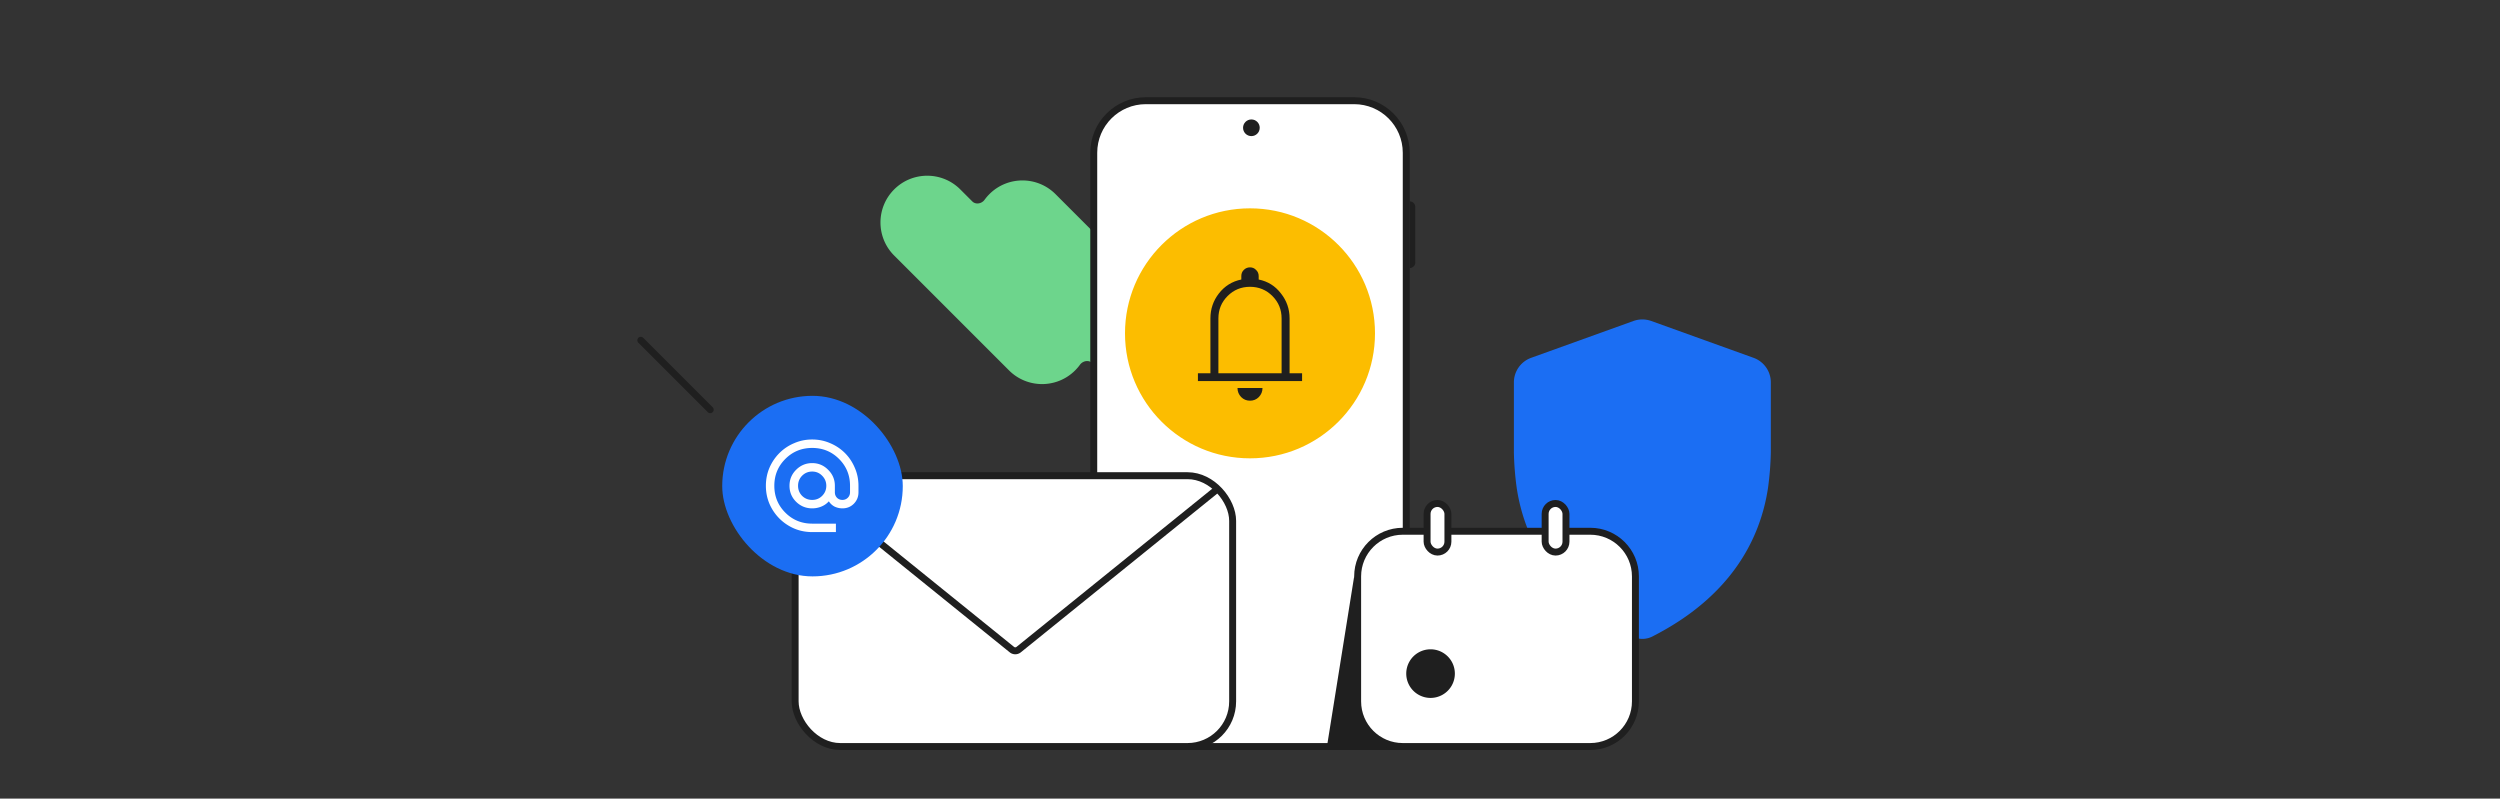
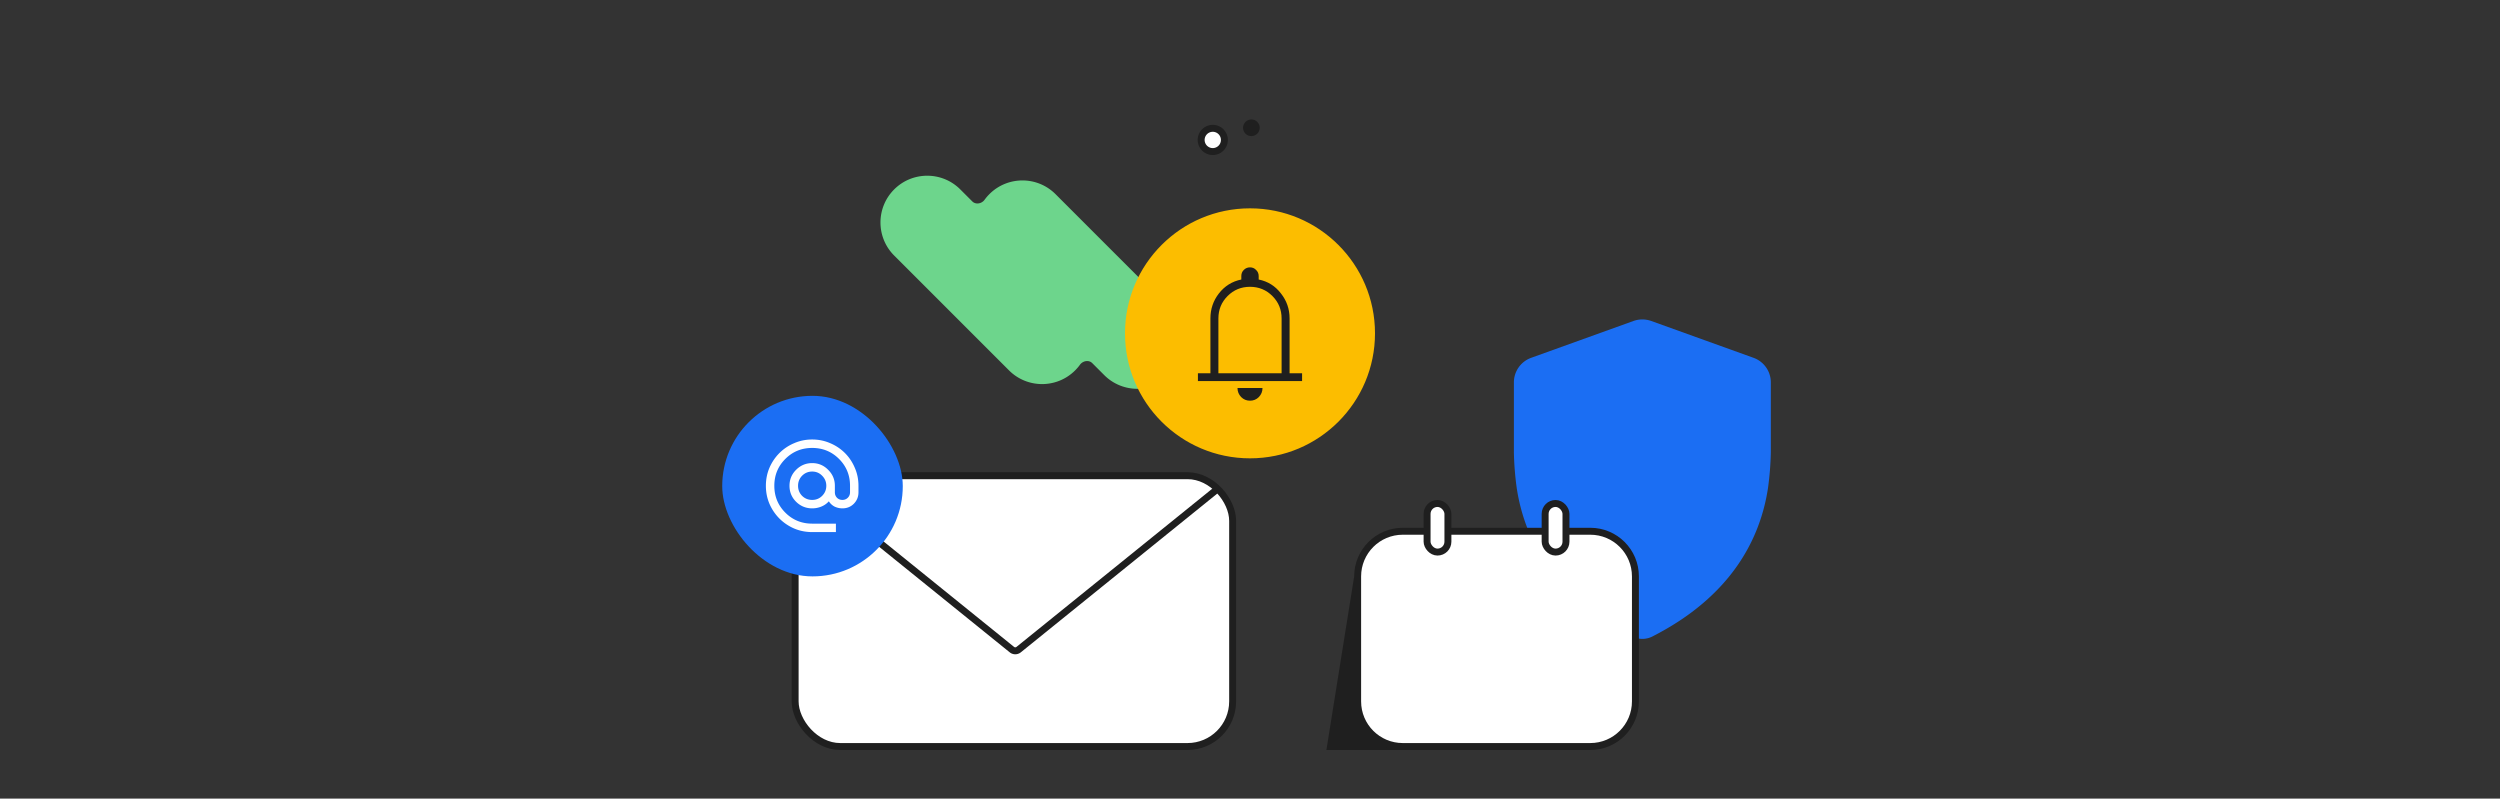
<svg xmlns="http://www.w3.org/2000/svg" width="720" height="230" viewBox="0 0 720 230" fill="none">
  <rect x="0" y="0" width="720" height="230" fill="#333333" stroke="none" />
  <path fill-rule="evenodd" clip-rule="evenodd" d="M337.063 88.989c5.259 5.258 5.259 13.785 0 19.043-5.258 5.259-13.785 5.259-19.043 0l-3.455-3.454c-.999-.999-2.708-.672-3.537.471a13.7 13.7 0 0 1-1.387 1.622c-5.258 5.259-13.784 5.259-19.043 0l-33.076-33.076c-5.259-5.258-5.259-13.785 0-19.043 5.259-5.259 13.785-5.259 19.044 0l3.455 3.455c.998.998 2.707.672 3.537-.471.412-.568.874-1.111 1.386-1.623 5.259-5.259 13.785-5.259 19.044 0l33.075 33.076z" fill="#6DD58C" />
  <path d="M352.624 40.303a3.345 3.345 0 1 1-6.69 0 3.345 3.345 0 0 1 6.69 0z" fill="#fff" stroke="#1F1F1F" stroke-width="2" />
-   <path d="M315 44c0-8.284 6.716-15 15-15h60c8.284 0 15 6.716 15 15v156c0 8.284-6.716 15-15 15h-60c-8.284 0-15-6.716-15-15V44z" fill="#fff" stroke="#1F1F1F" stroke-width="2" />
  <ellipse cx="360.4" cy="36.8" rx="2.4" ry="2.4" fill="#1F1F1F" />
-   <path d="M406 58a1.6 1.6 0 0 1 1.6 1.6v16a1.6 1.6 0 0 1-1.6 1.6V58z" fill="#1F1F1F" />
  <path d="M510 110.12a7.531 7.531 0 0 0-4.995-7.076l-29.43-10.596a7.636 7.636 0 0 0-5.157 0l-29.423 10.596A7.531 7.531 0 0 0 436 110.12v20.132c.069 3.45.339 6.785.802 10.204 2.189 14.643 10.506 31.226 33.3 42.848a6.381 6.381 0 0 0 5.796 0c22.794-11.614 31.111-28.205 33.3-42.848.463-3.419.733-6.746.802-10.196v-20.14z" fill="#1B6EF3" />
  <rect x="229" y="137" width="126" height="78" rx="13" fill="#fff" stroke="#1F1F1F" stroke-width="2" />
  <path d="M233.732 140.467l57.697 46.625a1.544 1.544 0 0 0 1.94 0l57.697-46.625" stroke="#1F1F1F" stroke-width="2" />
  <path d="M382 216l8-50 21 50h-29z" fill="#1F1F1F" />
  <path d="M391 166c0-7.18 5.82-13 13-13h54c7.18 0 13 5.82 13 13v36c0 7.18-5.82 13-13 13h-54c-7.18 0-13-5.82-13-13v-36z" fill="#fff" stroke="#1F1F1F" stroke-width="2" />
-   <path d="M412 200a6 6 0 1 0 0-12 6 6 0 0 0 0 12z" fill="#1F1F1F" stroke="#1F1F1F" stroke-width="2" stroke-miterlimit="10" stroke-linecap="round" stroke-linejoin="round" />
  <rect x="411" y="145" width="6" height="14" rx="3" fill="#fff" stroke="#1F1F1F" stroke-width="2" />
  <rect x="445" y="145" width="6" height="14" rx="3" fill="#fff" stroke="#1F1F1F" stroke-width="2" />
-   <path d="M204.546 118l-20-20" stroke="#1F1F1F" stroke-width="2" stroke-linecap="round" />
  <circle cx="360" cy="96" r="35.5" fill="#FCBD00" stroke="#FCBD00" />
  <g clip-path="url(#a)">
    <path d="M345 109.75v-2.25h3.6V91.7c0-2.7.817-5.1 2.45-7.2 1.667-2.133 3.817-3.466 6.45-4v-1c0-.7.233-1.283.7-1.75.5-.5 1.1-.75 1.8-.75s1.283.25 1.75.75c.5.467.75 1.05.75 1.75v1c2.633.534 4.767 1.867 6.4 4 1.667 2.1 2.5 4.5 2.5 7.2v15.8h3.6v2.25h-30zm15 5.65c-1 0-1.85-.35-2.55-1.05-.7-.733-1.05-1.6-1.05-2.6h7.2c0 1-.35 1.867-1.05 2.6-.7.7-1.55 1.05-2.55 1.05zm-9.1-7.9h18.2V91.7c0-2.533-.883-4.683-2.65-6.45-1.767-1.766-3.917-2.65-6.45-2.65-2.533 0-4.683.884-6.45 2.65-1.767 1.767-2.65 3.917-2.65 6.45v15.8z" fill="#1F1F1F" />
  </g>
  <rect x="208" y="114" width="52" height="52" rx="26" fill="#1B6EF3" />
  <g clip-path="url(#b)">
    <path d="M233.908 153.241c-1.844 0-3.578-.344-5.2-1.033a13.7 13.7 0 0 1-4.233-2.867 13.7 13.7 0 0 1-2.867-4.233c-.689-1.622-1.033-3.356-1.033-5.2 0-1.844.344-3.578 1.033-5.2a13.7 13.7 0 0 1 2.867-4.233 13.24 13.24 0 0 1 4.233-2.834c1.622-.711 3.356-1.066 5.2-1.066 1.845 0 3.578.355 5.2 1.066a13.245 13.245 0 0 1 4.234 2.834c1.2 1.2 2.144 2.611 2.833 4.233.711 1.622 1.067 3.356 1.067 5.2v1.867c0 1.289-.445 2.389-1.334 3.3-.889.889-1.989 1.333-3.3 1.333a5.203 5.203 0 0 1-2.233-.5 4.258 4.258 0 0 1-1.667-1.533 5.79 5.79 0 0 1-2.2 1.533 6.86 6.86 0 0 1-2.6.5c-1.8 0-3.344-.633-4.633-1.9-1.267-1.267-1.9-2.8-1.9-4.6 0-1.8.633-3.333 1.9-4.6 1.289-1.289 2.833-1.933 4.633-1.933 1.8 0 3.334.644 4.6 1.933 1.289 1.267 1.934 2.8 1.934 4.6v1.867c0 .622.2 1.144.6 1.566.422.423.944.634 1.566.634.622 0 1.145-.211 1.567-.634.422-.422.633-.944.633-1.566v-1.867c0-3.044-1.055-5.622-3.166-7.733-2.112-2.111-4.689-3.167-7.734-3.167-3.044 0-5.622 1.056-7.733 3.167-2.111 2.111-3.167 4.689-3.167 7.733 0 3.044 1.056 5.622 3.167 7.733 2.111 2.111 4.689 3.167 7.733 3.167h6.834v2.433h-6.834zm0-9.266c1.134 0 2.089-.389 2.867-1.167.8-.8 1.2-1.767 1.2-2.9s-.4-2.1-1.2-2.9c-.778-.8-1.733-1.2-2.867-1.2-1.133 0-2.1.4-2.9 1.2-.778.8-1.166 1.767-1.166 2.9s.388 2.1 1.166 2.9c.8.778 1.767 1.167 2.9 1.167z" fill="#fff" />
  </g>
  <defs>
    <clipPath id="a">
      <path fill="#fff" transform="translate(336 72)" d="M0 0h48v48H0z" />
    </clipPath>
    <clipPath id="b">
      <path fill="#fff" transform="translate(213.908 119.908)" d="M0 0h40v40H0z" />
    </clipPath>
  </defs>
</svg>